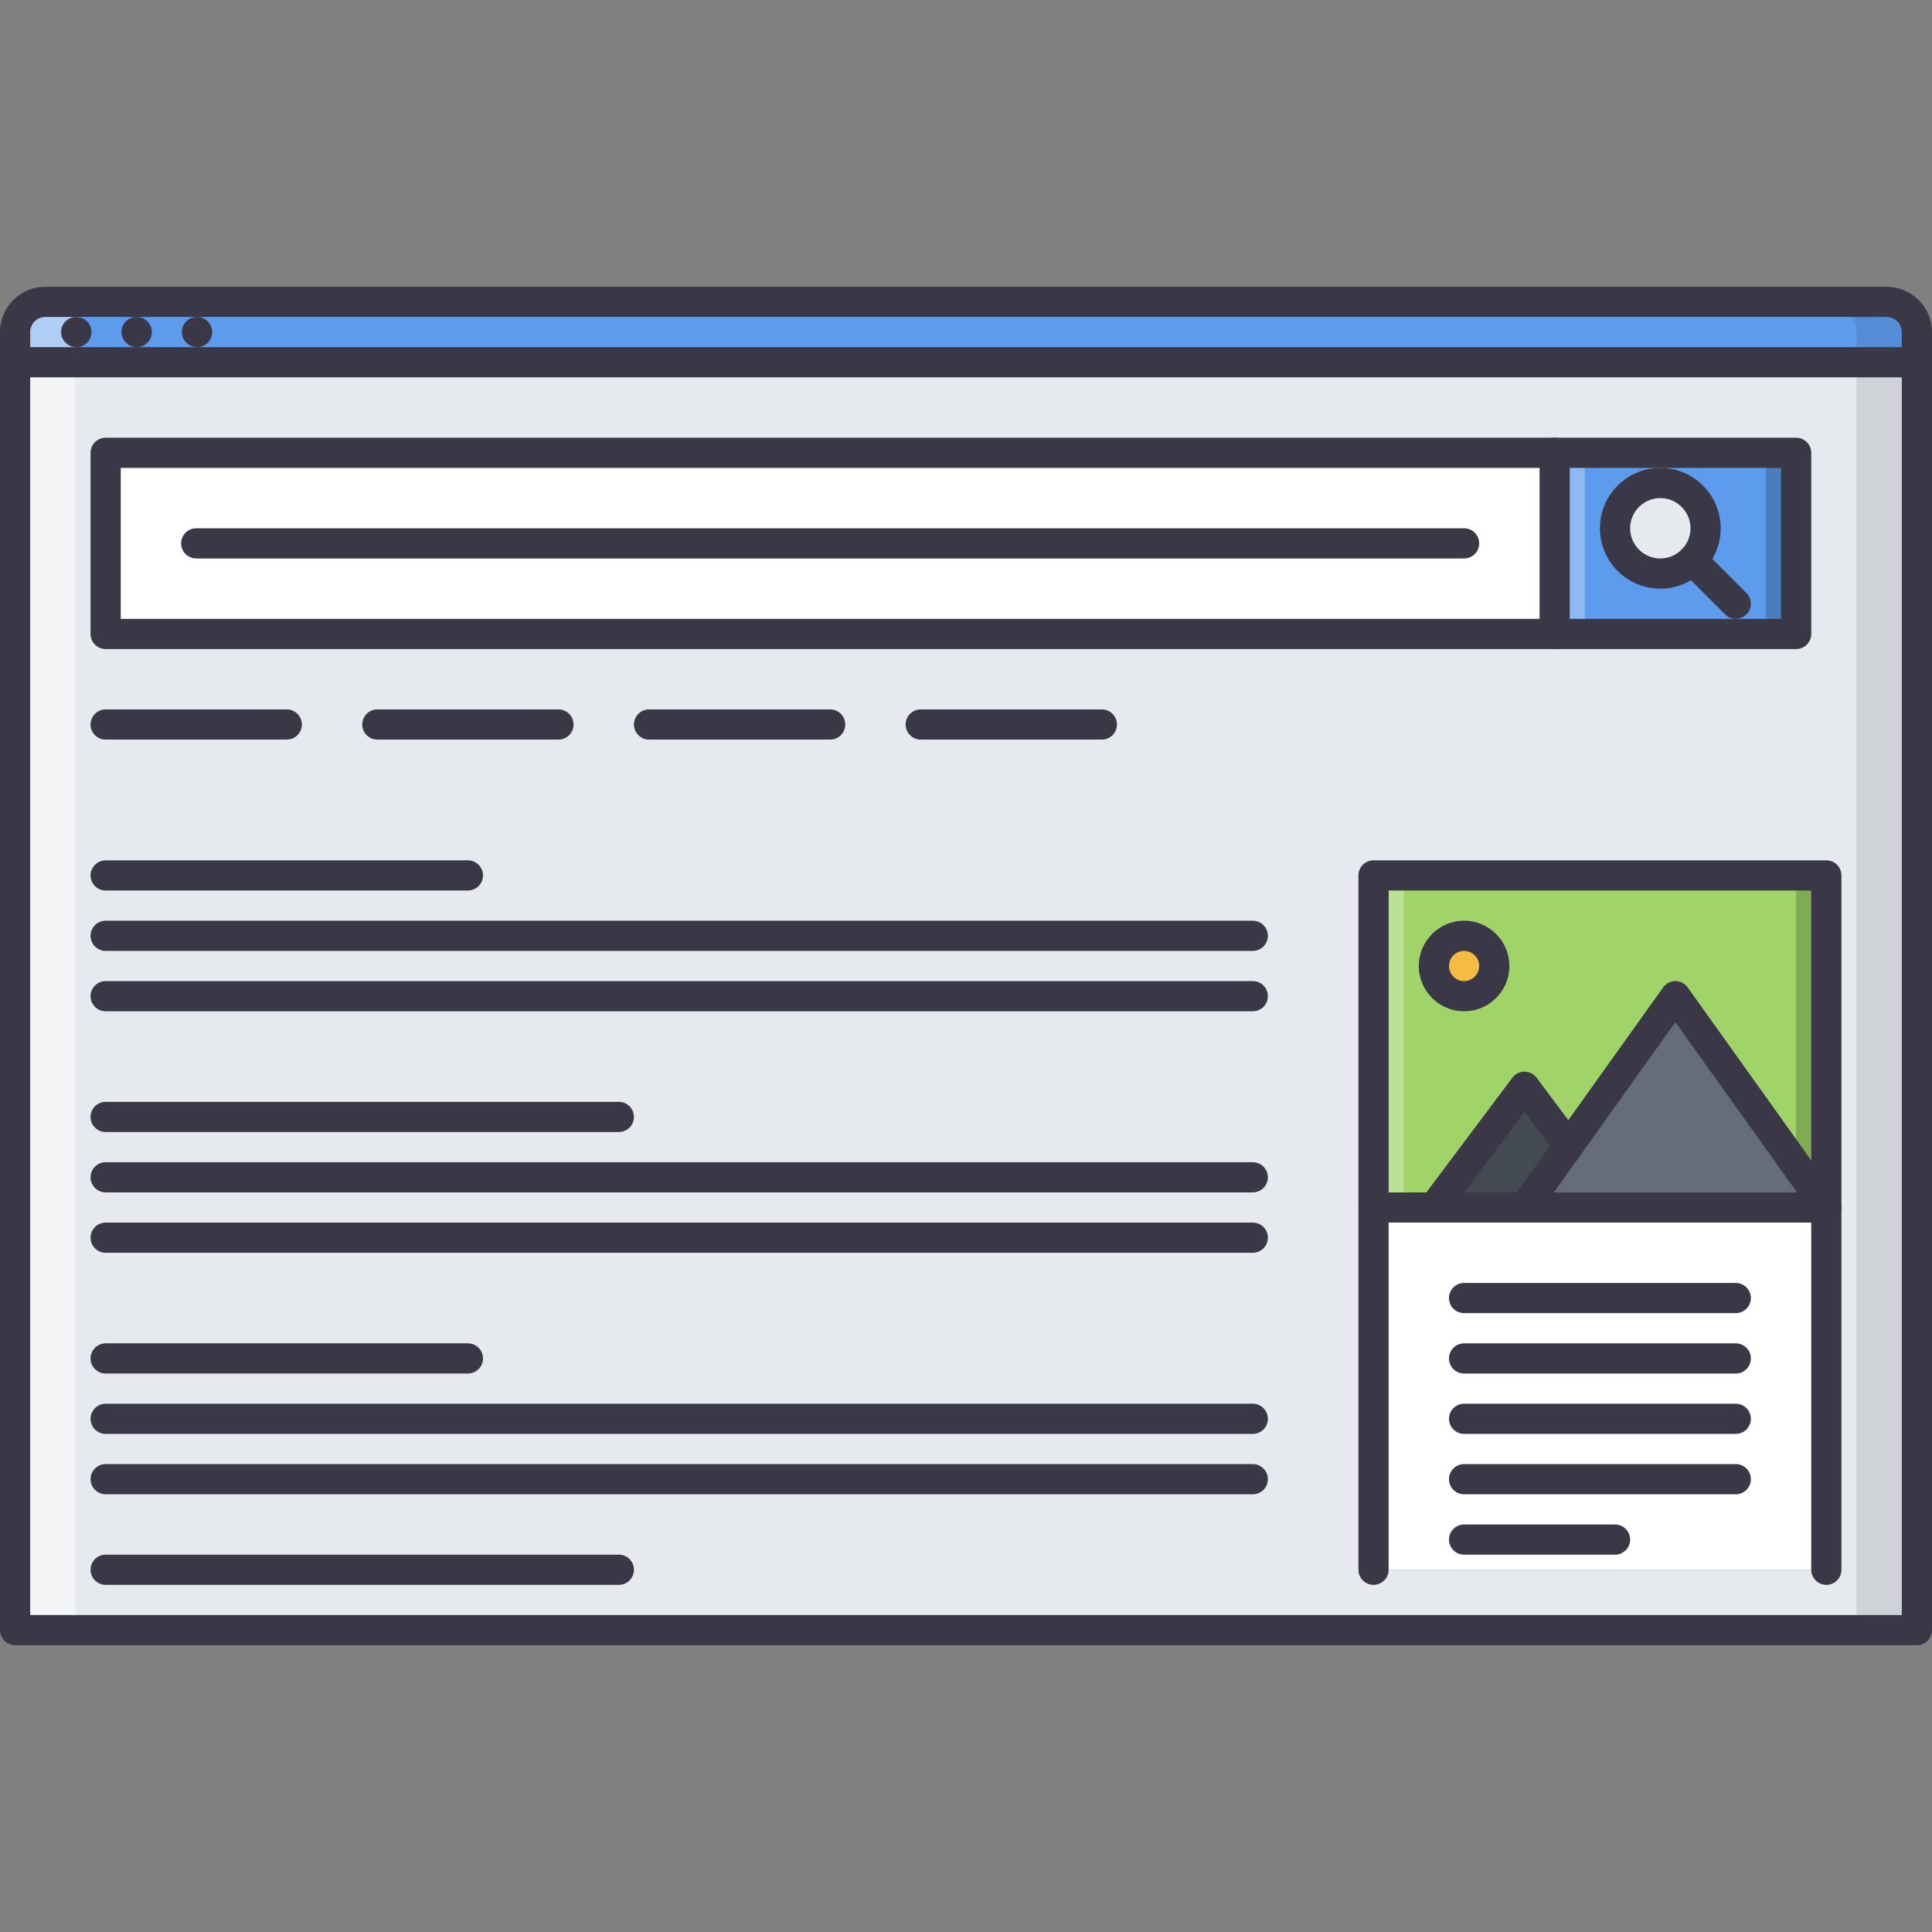
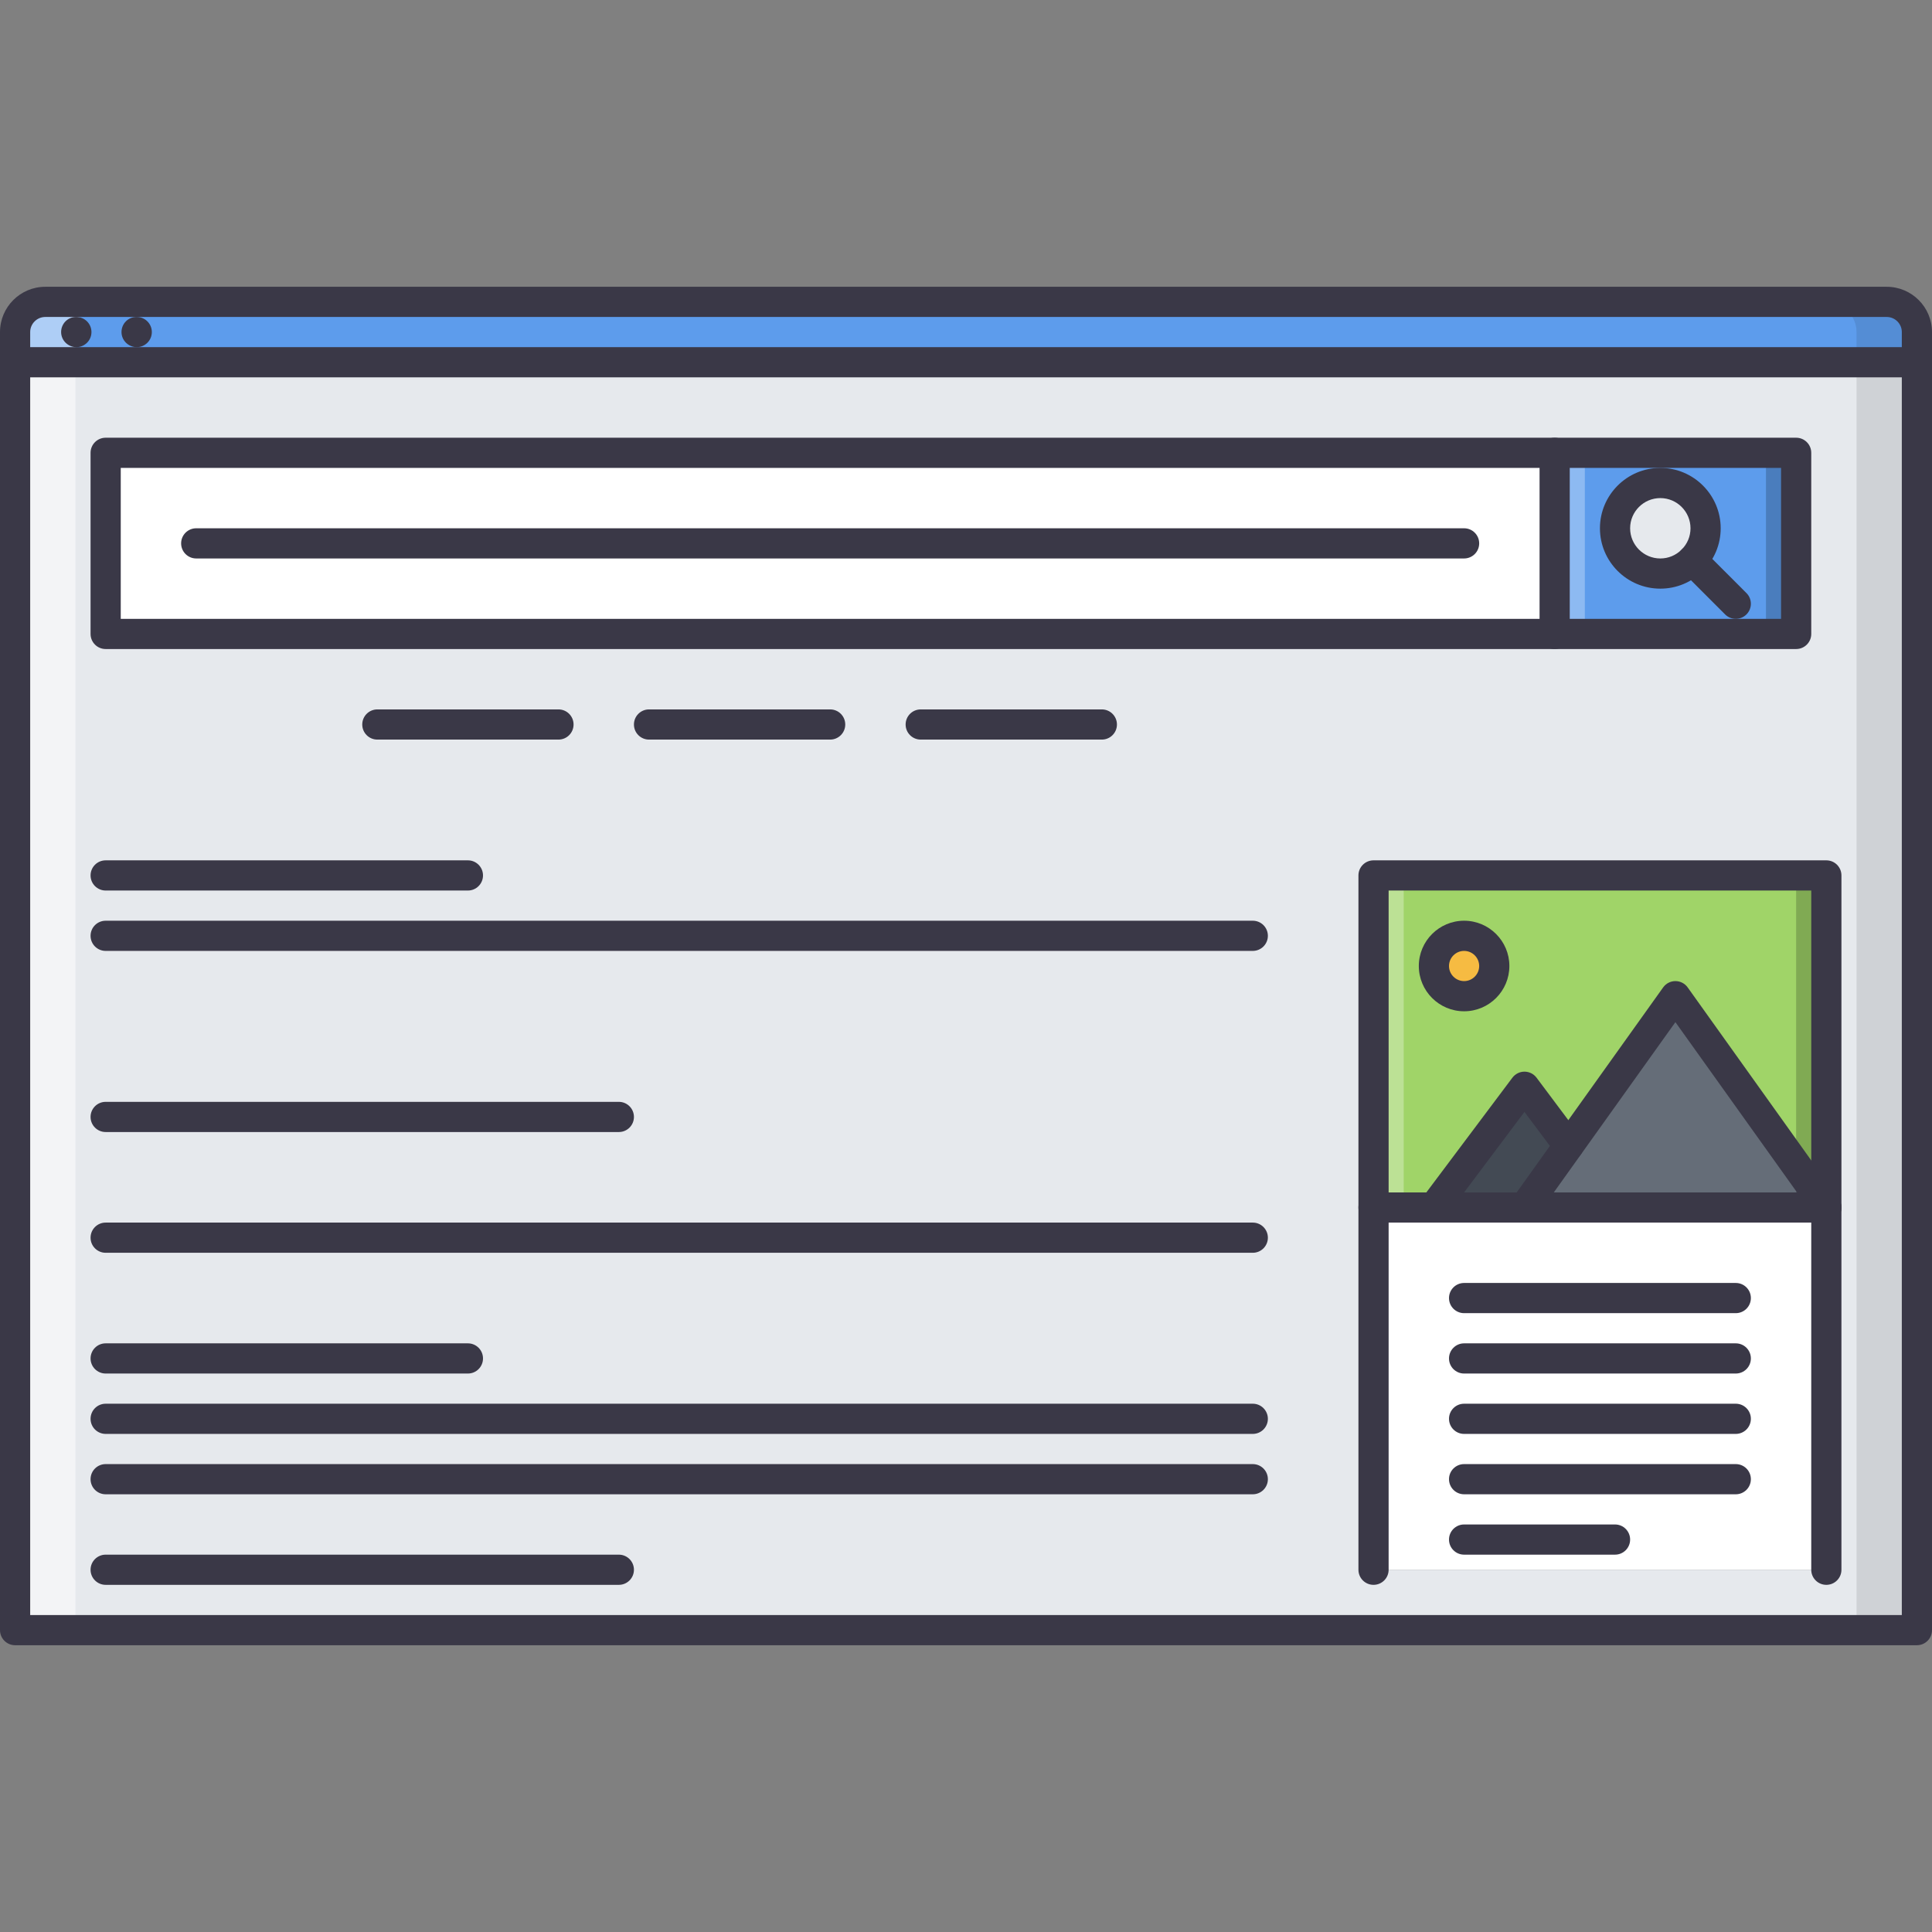
<svg xmlns="http://www.w3.org/2000/svg" version="1.1" id="Capa_1" x="0px" y="0px" viewBox="0 0 511.874 511.874" style="enable-background:new 0 0 511.874 511.874;" xml:space="preserve">
  <rect x="0" y="0" width="511.874" height="511.874" fill="#808080" stroke="none" />
  <path style="fill:#E6E9ED;" d="M3.999,95.976v335.918H363.91h119.971h23.994V95.976H3.999z M27.993,167.958V119.97h383.905h63.984  v47.988h-63.984H27.993z M483.88,319.921v95.977H363.91v-95.977v-87.979h119.971v87.979H483.88z" />
  <path style="fill:#5D9CEC;" d="M507.875,87.978v7.998H3.999v-7.998c0-4.397,3.601-7.998,7.998-7.998h487.879  C504.275,79.98,507.875,83.581,507.875,87.978z" />
  <rect x="27.997" y="119.967" style="fill:#FFFFFF;" width="383.9" height="47.988" />
  <path style="fill:#E6E9ED;" d="M451.888,139.965c0,3.358-1.359,6.319-3.514,8.475c-2.164,2.163-5.125,3.522-8.482,3.522  c-6.639,0-11.998-5.358-11.998-11.997s5.359-11.997,11.998-11.997S451.888,133.327,451.888,139.965z" />
  <path style="fill:#5D9CEC;" d="M451.888,139.965c0-6.639-5.357-11.997-11.996-11.997s-11.998,5.358-11.998,11.997  s5.359,11.997,11.998,11.997c3.357,0,6.318-1.359,8.482-3.522C450.529,146.285,451.888,143.324,451.888,139.965z M411.898,119.97  h63.984v47.988h-63.984V119.97z" />
  <path style="fill:#F6BB42;" d="M387.904,247.939c4.398,0,7.998,3.601,7.998,7.998s-3.6,7.998-7.998,7.998  c-4.396,0-7.998-3.601-7.998-7.998S383.507,247.939,387.904,247.939z" />
  <polygon style="fill:#FFFFFF;" points="379.906,319.921 403.9,319.921 483.88,319.921 483.88,402.19 483.88,415.898 363.91,415.898   363.91,402.19 363.91,319.921 " />
  <polygon style="fill:#434A54;" points="415.578,303.527 403.9,319.921 379.906,319.921 403.9,287.929 " />
  <polygon style="fill:#656D78;" points="443.89,263.935 483.88,319.921 403.9,319.921 415.578,303.527 " />
  <path style="fill:#A0D468;" d="M379.906,255.937c0,4.397,3.602,7.998,7.998,7.998c4.398,0,7.998-3.601,7.998-7.998  s-3.6-7.998-7.998-7.998C383.507,247.939,379.906,251.54,379.906,255.937z M363.91,231.943h119.971v87.979l-39.99-55.986  l-28.312,39.592l-11.678-15.598l-23.994,31.992h-15.996v-87.979H363.91z" />
  <g style="opacity:0.5;">
    <path style="fill:#FFFFFF;" d="M19.995,87.978c0-4.397,3.601-7.998,7.998-7.998H11.997c-4.397,0-7.998,3.601-7.998,7.998v7.998   v335.918h15.996V95.976V87.978z" />
  </g>
  <g style="opacity:0.1;">
    <path d="M491.878,87.978c0-4.397-3.6-7.998-7.998-7.998h15.996c4.398,0,7.998,3.601,7.998,7.998v7.998v335.918h-15.996V95.976   V87.978z" />
  </g>
  <g style="opacity:0.3;">
    <rect x="363.907" y="231.947" style="fill:#FFFFFF;" width="7.998" height="87.979" />
  </g>
  <g style="opacity:0.2;">
    <rect x="475.877" y="231.947" width="7.998" height="87.979" />
  </g>
  <g style="opacity:0.3;">
    <rect x="411.897" y="119.967" style="fill:#FFFFFF;" width="7.998" height="47.988" />
  </g>
  <g style="opacity:0.2;">
    <rect x="467.887" y="119.967" width="7.998" height="47.988" />
  </g>
  <g>
    <path style="fill:#3A3847;" d="M20.233,91.977c-2.207,0-4.038-1.788-4.038-3.999c0-2.21,1.75-3.999,3.96-3.999h0.078   c2.21,0,3.999,1.789,3.999,3.999C24.232,90.189,22.444,91.977,20.233,91.977z" />
    <path style="fill:#3A3847;" d="M36.229,91.977c-2.207,0-4.038-1.788-4.038-3.999c0-2.21,1.75-3.999,3.96-3.999h0.078   c2.21,0,3.999,1.789,3.999,3.999C40.229,90.189,38.439,91.977,36.229,91.977z" />
-     <path style="fill:#3A3847;" d="M52.226,91.977c-2.207,0-4.038-1.788-4.038-3.999c0-2.21,1.75-3.999,3.96-3.999h0.078   c2.21,0,3.999,1.789,3.999,3.999C56.225,90.189,54.436,91.977,52.226,91.977z" />
    <path style="fill:#3A3847;" d="M507.875,99.975c-2.209,0-3.998-1.788-3.998-3.999v-7.998c0-2.202-1.797-3.999-4-3.999H11.997   c-2.207,0-3.999,1.797-3.999,3.999v7.998c0,2.211-1.789,3.999-3.999,3.999S0,98.187,0,95.976v-7.998   c0-6.615,5.382-11.997,11.997-11.997h487.879c6.615,0,11.998,5.382,11.998,11.997v7.998   C511.875,98.187,510.085,99.975,507.875,99.975z" />
    <path style="fill:#3A3847;" d="M507.875,435.893H3.999c-2.21,0-3.999-1.789-3.999-3.999V95.976c0-2.21,1.789-3.999,3.999-3.999   h503.875c2.211,0,4,1.789,4,3.999v335.918C511.875,434.104,510.085,435.893,507.875,435.893z M7.998,427.895h495.878V99.975H7.998   V427.895z" />
    <path style="fill:#3A3847;" d="M411.898,171.958H27.993c-2.21,0-3.999-1.788-3.999-3.999v-47.988c0-2.21,1.789-3.999,3.999-3.999   h383.905c2.211,0,4,1.789,4,3.999c0,2.211-1.789,3.999-4,3.999H31.992v39.99h379.906c2.211,0,4,1.789,4,3.999   S414.109,171.958,411.898,171.958z" />
    <path style="fill:#3A3847;" d="M475.882,171.958h-63.984c-2.209,0-3.998-1.788-3.998-3.999v-47.988c0-2.21,1.789-3.999,3.998-3.999   h63.984c2.211,0,4,1.789,4,3.999v47.988C479.882,170.169,478.093,171.958,475.882,171.958z M415.898,163.959h55.986v-39.99h-55.986   V163.959z" />
    <path style="fill:#3A3847;" d="M439.892,155.961c-8.826,0-15.996-7.178-15.996-15.996s7.17-15.996,15.996-15.996   s15.996,7.178,15.996,15.996c0,4.272-1.672,8.287-4.695,11.302C448.179,154.291,444.156,155.961,439.892,155.961z M439.892,131.967   c-4.406,0-7.998,3.585-7.998,7.998s3.592,7.998,7.998,7.998c2.133,0,4.139-0.836,5.646-2.351c1.523-1.516,2.352-3.515,2.352-5.647   C447.89,135.552,444.296,131.967,439.892,131.967z" />
    <path style="fill:#3A3847;" d="M459.886,163.959c-1.023,0-2.045-0.391-2.826-1.172l-11.514-11.521   c-1.562-1.562-1.562-4.093,0-5.654c1.562-1.562,4.094-1.562,5.654,0l11.514,11.521c1.562,1.562,1.562,4.093,0,5.654   C461.933,163.569,460.91,163.959,459.886,163.959z" />
    <path style="fill:#3A3847;" d="M387.904,147.963H51.987c-2.21,0-3.999-1.788-3.999-3.999c0-2.21,1.789-3.999,3.999-3.999h335.917   c2.211,0,4,1.789,4,3.999C391.904,146.175,390.115,147.963,387.904,147.963z" />
-     <path style="fill:#3A3847;" d="M75.981,195.952H27.993c-2.21,0-3.999-1.788-3.999-3.999c0-2.21,1.789-3.999,3.999-3.999h47.988   c2.21,0,3.999,1.789,3.999,3.999C79.98,194.164,78.191,195.952,75.981,195.952z" />
    <path style="fill:#3A3847;" d="M147.964,195.952H99.976c-2.21,0-3.999-1.788-3.999-3.999c0-2.21,1.789-3.999,3.999-3.999h47.988   c2.21,0,3.999,1.789,3.999,3.999C151.963,194.164,150.174,195.952,147.964,195.952z" />
    <path style="fill:#3A3847;" d="M219.946,195.952h-47.988c-2.211,0-3.999-1.788-3.999-3.999c0-2.21,1.788-3.999,3.999-3.999h47.988   c2.21,0,3.999,1.789,3.999,3.999C223.945,194.164,222.156,195.952,219.946,195.952z" />
    <path style="fill:#3A3847;" d="M291.927,195.952H243.94c-2.21,0-3.999-1.788-3.999-3.999c0-2.21,1.789-3.999,3.999-3.999h47.987   c2.211,0,4,1.789,4,3.999C295.927,194.164,294.138,195.952,291.927,195.952z" />
    <path style="fill:#3A3847;" d="M123.97,235.942H27.993c-2.21,0-3.999-1.789-3.999-3.999s1.789-3.999,3.999-3.999h95.977   c2.21,0,3.999,1.789,3.999,3.999S126.18,235.942,123.97,235.942z" />
    <path style="fill:#3A3847;" d="M331.917,251.938H27.993c-2.21,0-3.999-1.789-3.999-3.999s1.789-3.999,3.999-3.999h303.924   c2.211,0,4,1.789,4,3.999S334.128,251.938,331.917,251.938z" />
-     <path style="fill:#3A3847;" d="M331.917,267.934H27.993c-2.21,0-3.999-1.788-3.999-3.999c0-2.21,1.789-3.999,3.999-3.999h303.924   c2.211,0,4,1.789,4,3.999C335.917,266.146,334.128,267.934,331.917,267.934z" />
    <path style="fill:#3A3847;" d="M163.96,299.926H27.993c-2.21,0-3.999-1.788-3.999-3.999s1.789-3.999,3.999-3.999H163.96   c2.21,0,3.999,1.788,3.999,3.999S166.17,299.926,163.96,299.926z" />
-     <path style="fill:#3A3847;" d="M331.917,315.922H27.993c-2.21,0-3.999-1.788-3.999-3.999s1.789-3.999,3.999-3.999h303.924   c2.211,0,4,1.788,4,3.999S334.128,315.922,331.917,315.922z" />
    <path style="fill:#3A3847;" d="M331.917,331.918H27.993c-2.21,0-3.999-1.788-3.999-3.999s1.789-3.999,3.999-3.999h303.924   c2.211,0,4,1.788,4,3.999S334.128,331.918,331.917,331.918z" />
    <path style="fill:#3A3847;" d="M123.97,363.911H27.993c-2.21,0-3.999-1.789-3.999-3.999c0-2.211,1.789-3.999,3.999-3.999h95.977   c2.21,0,3.999,1.788,3.999,3.999C127.969,362.122,126.18,363.911,123.97,363.911z" />
    <path style="fill:#3A3847;" d="M331.917,379.907H27.993c-2.21,0-3.999-1.789-3.999-3.999c0-2.211,1.789-3.999,3.999-3.999h303.924   c2.211,0,4,1.788,4,3.999C335.917,378.118,334.128,379.907,331.917,379.907z" />
    <path style="fill:#3A3847;" d="M331.917,395.903H27.993c-2.21,0-3.999-1.789-3.999-3.999c0-2.211,1.789-3.999,3.999-3.999h303.924   c2.211,0,4,1.788,4,3.999C335.917,394.114,334.128,395.903,331.917,395.903z" />
    <path style="fill:#3A3847;" d="M163.96,419.897H27.993c-2.21,0-3.999-1.789-3.999-3.999c0-2.211,1.789-3.999,3.999-3.999H163.96   c2.21,0,3.999,1.788,3.999,3.999C167.959,418.108,166.17,419.897,163.96,419.897z" />
    <path style="fill:#3A3847;" d="M483.88,323.92H363.91c-2.209,0-3.998-1.788-3.998-3.999v-87.979c0-2.21,1.789-3.999,3.998-3.999   h119.971c2.211,0,4,1.789,4,3.999v87.979C487.88,322.132,486.091,323.92,483.88,323.92z M367.91,315.922h111.973v-79.98H367.91   V315.922z" />
    <path style="fill:#3A3847;" d="M483.88,323.92c-1.25,0-2.467-0.578-3.248-1.671l-36.742-51.434l-36.732,51.426   c-1.289,1.788-3.781,2.21-5.576,0.937c-1.805-1.28-2.219-3.78-0.938-5.577l39.998-55.993c0.75-1.047,1.951-1.672,3.248-1.672l0,0   c1.297,0,2.5,0.625,3.25,1.672l39.99,55.985c1.289,1.805,0.875,4.297-0.922,5.585C485.505,323.678,484.693,323.92,483.88,323.92z" />
    <path style="fill:#3A3847;" d="M379.906,323.92c-0.844,0-1.678-0.258-2.396-0.797c-1.773-1.327-2.133-3.835-0.805-5.601   l23.994-31.991c0.758-1.008,1.945-1.602,3.201-1.602l0,0c1.266,0,2.445,0.594,3.203,1.602l11.676,15.598   c1.32,1.772,0.961,4.272-0.803,5.6c-1.781,1.328-4.281,0.953-5.602-0.804l-8.475-11.326l-20.791,27.72   C382.32,323.366,381.125,323.92,379.906,323.92z" />
    <path style="fill:#3A3847;" d="M387.904,267.934c-6.615,0-11.996-5.382-11.996-11.997s5.381-11.997,11.996-11.997   c6.617,0,11.998,5.382,11.998,11.997S394.521,267.934,387.904,267.934z M387.904,251.938c-2.201,0-3.998,1.797-3.998,3.999   c0,2.203,1.797,3.999,3.998,3.999c2.203,0,4-1.796,4-3.999C391.904,253.735,390.107,251.938,387.904,251.938z" />
    <path style="fill:#3A3847;" d="M459.886,363.911h-71.982c-2.209,0-3.998-1.789-3.998-3.999c0-2.211,1.789-3.999,3.998-3.999h71.982   c2.211,0,4,1.788,4,3.999C463.886,362.122,462.097,363.911,459.886,363.911z" />
    <path style="fill:#3A3847;" d="M459.886,347.915h-71.982c-2.209,0-3.998-1.789-3.998-3.999c0-2.211,1.789-3.999,3.998-3.999h71.982   c2.211,0,4,1.788,4,3.999C463.886,346.125,462.097,347.915,459.886,347.915z" />
    <path style="fill:#3A3847;" d="M459.886,379.907h-71.982c-2.209,0-3.998-1.789-3.998-3.999c0-2.211,1.789-3.999,3.998-3.999h71.982   c2.211,0,4,1.788,4,3.999C463.886,378.118,462.097,379.907,459.886,379.907z" />
    <path style="fill:#3A3847;" d="M459.886,395.903h-71.982c-2.209,0-3.998-1.789-3.998-3.999c0-2.211,1.789-3.999,3.998-3.999h71.982   c2.211,0,4,1.788,4,3.999C463.886,394.114,462.097,395.903,459.886,395.903z" />
    <path style="fill:#3A3847;" d="M427.894,411.899h-39.99c-2.209,0-3.998-1.789-3.998-3.999c0-2.211,1.789-3.999,3.998-3.999h39.99   c2.211,0,4,1.788,4,3.999C431.894,410.11,430.105,411.899,427.894,411.899z" />
    <path style="fill:#3A3847;" d="M363.91,419.897c-2.209,0-3.998-1.789-3.998-3.999v-95.977c0-2.211,1.789-3.999,3.998-3.999   c2.211,0,4,1.788,4,3.999v95.977C367.91,418.108,366.121,419.897,363.91,419.897z" />
    <path style="fill:#3A3847;" d="M483.88,419.897c-2.209,0-3.998-1.789-3.998-3.999v-95.977c0-2.211,1.789-3.999,3.998-3.999   c2.211,0,4,1.788,4,3.999v95.977C487.88,418.108,486.091,419.897,483.88,419.897z" />
  </g>
  <g>
</g>
  <g>
</g>
  <g>
</g>
  <g>
</g>
  <g>
</g>
  <g>
</g>
  <g>
</g>
  <g>
</g>
  <g>
</g>
  <g>
</g>
  <g>
</g>
  <g>
</g>
  <g>
</g>
  <g>
</g>
  <g>
</g>
</svg>